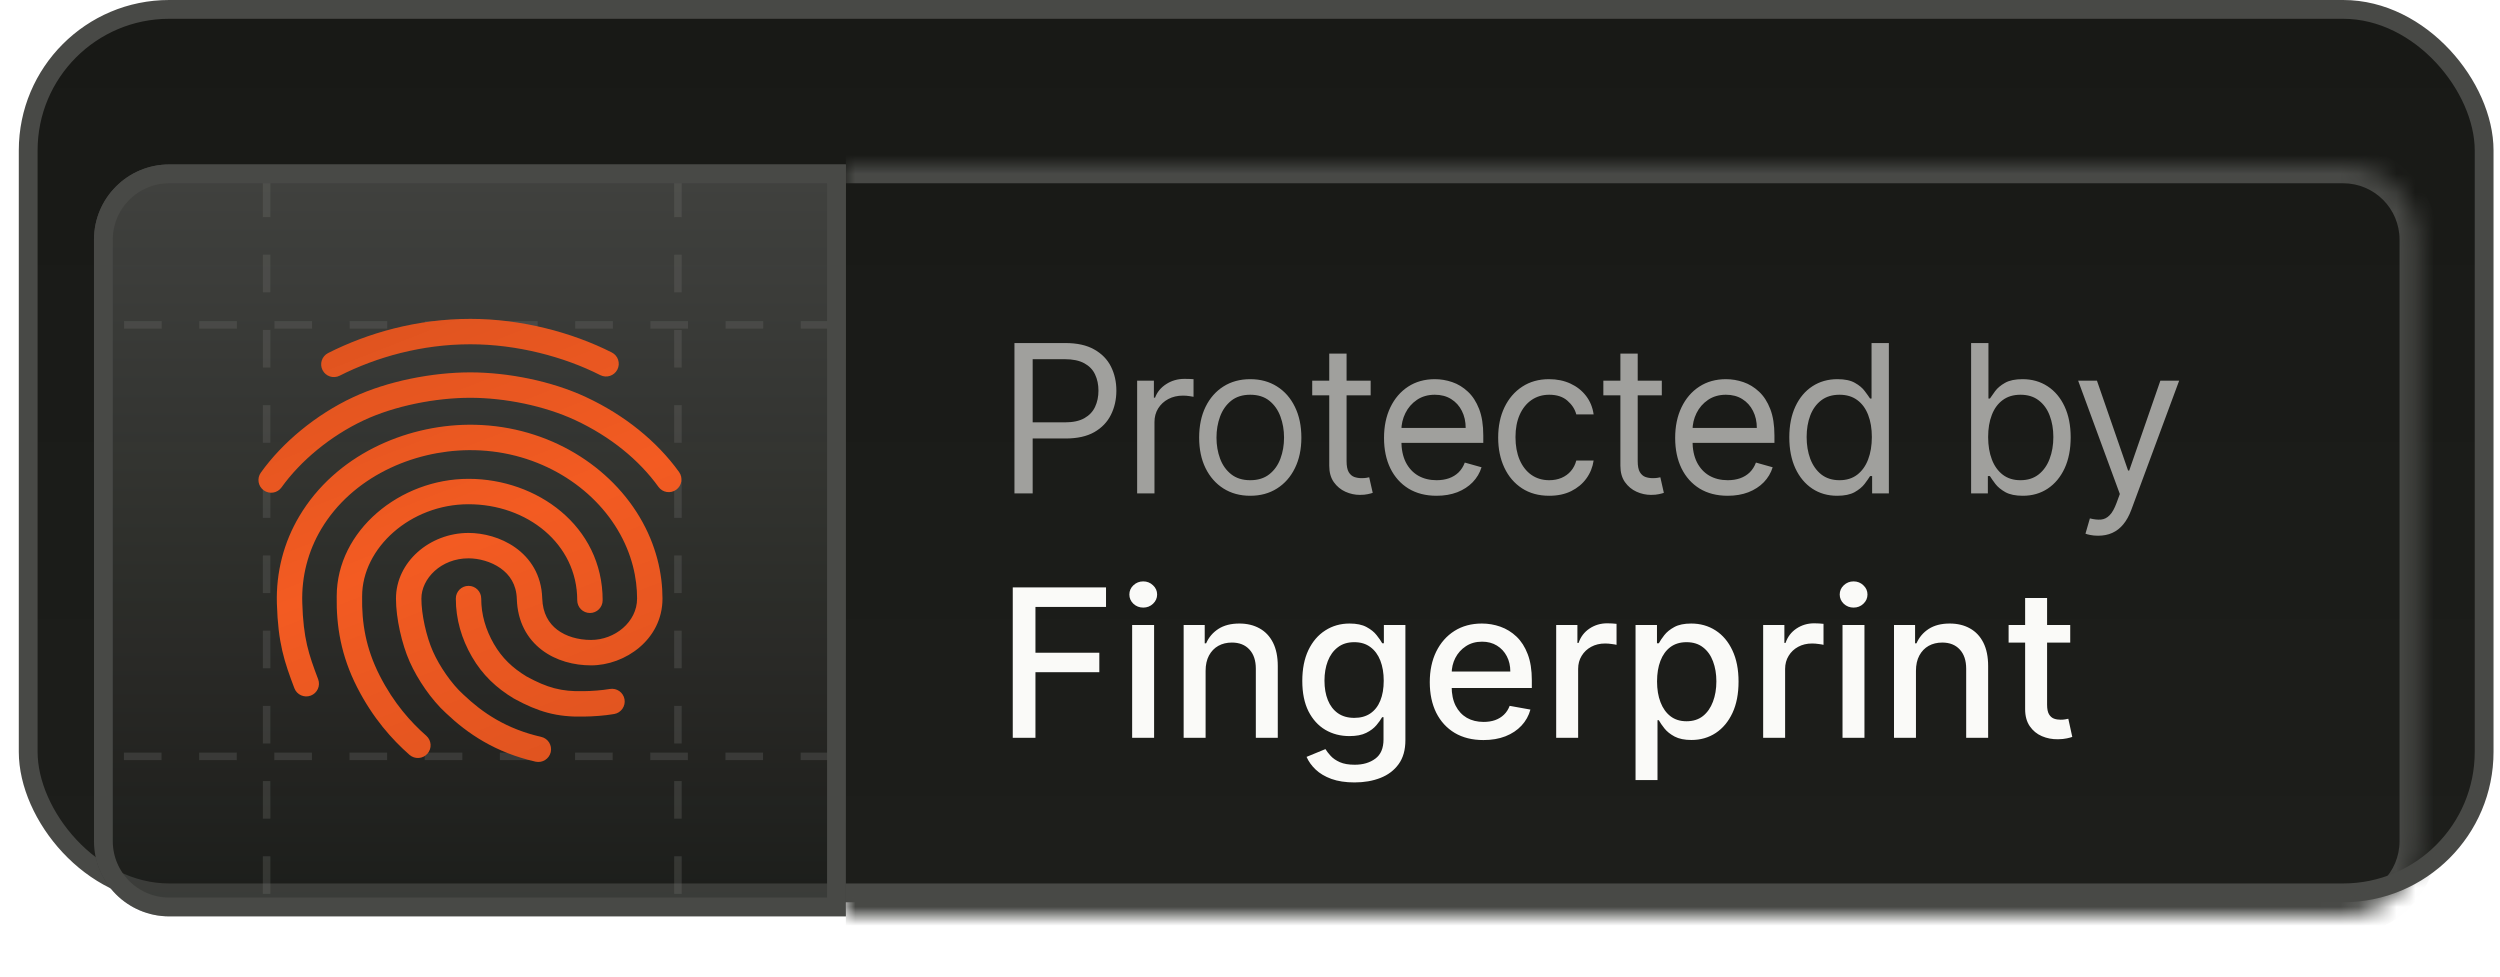
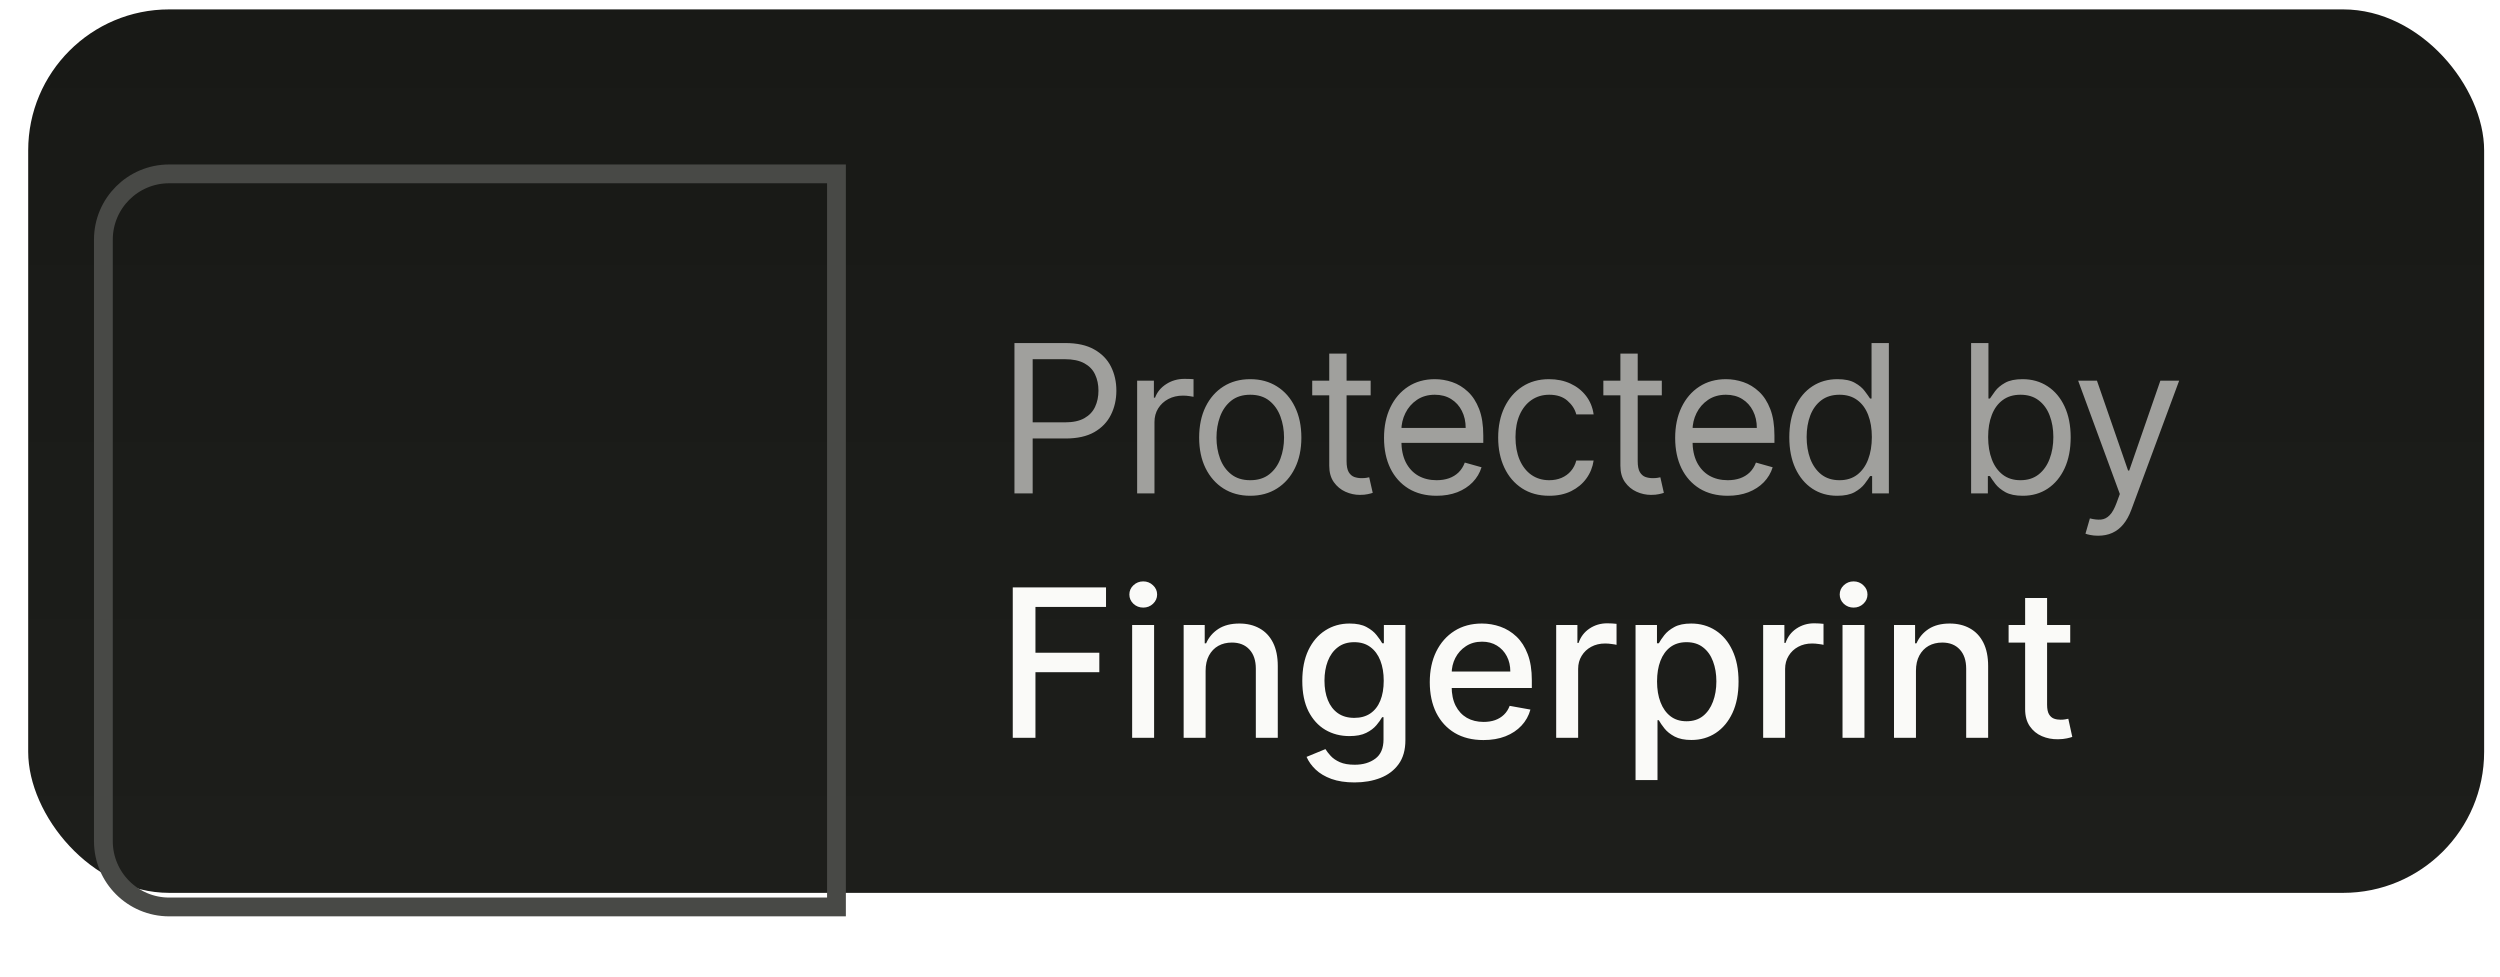
<svg xmlns="http://www.w3.org/2000/svg" width="133" height="52" viewBox="0 0 133 52" fill="none">
  <rect x="1.5" y="0.5" width="130.656" height="47" rx="7.5" fill="#181916" />
  <rect x="1.5" y="0.5" width="130.656" height="47" rx="7.5" fill="url(#paint0_linear_12794_22523)" fill-opacity="0.1" />
-   <rect x="1.5" y="0.5" width="130.656" height="47" rx="7.5" stroke="#484946" />
  <g filter="url(#filter0_dd_12794_22523)">
    <g clip-path="url(#clip0_12794_22523)">
      <path d="M5 8C5 5.791 6.791 4 9 4H45V44H9C6.791 44 5 42.209 5 40V8Z" fill="url(#paint1_linear_12794_22523)" fill-opacity="0.3" />
      <g opacity="0.3">
        <line x1="14.184" y1="4.802" x2="14.184" y2="43.759" stroke="#6E6F6C" stroke-width="0.4" stroke-dasharray="2 2" />
        <line x1="36.067" y1="4.802" x2="36.067" y2="43.759" stroke="#6E6F6C" stroke-width="0.4" stroke-dasharray="2 2" />
      </g>
      <g opacity="0.3">
-         <line x1="44.602" y1="12.535" x2="5.797" y2="12.535" stroke="#6E6F6C" stroke-width="0.4" stroke-dasharray="2 2" />
        <line x1="44.594" y1="35.49" x2="5.79" y2="35.49" stroke="#6E6F6C" stroke-width="0.4" stroke-dasharray="2 2" />
      </g>
      <path fill-rule="evenodd" clip-rule="evenodd" d="M17.457 14.032C19.586 12.954 22.207 12.214 25.025 12.214C27.699 12.214 30.413 12.921 32.547 14.001C32.88 14.169 33.013 14.576 32.845 14.909C32.676 15.242 32.27 15.375 31.937 15.207C29.984 14.218 27.479 13.565 25.025 13.565C22.44 13.565 20.027 14.246 18.068 15.237C17.735 15.406 17.328 15.273 17.16 14.94C16.991 14.607 17.124 14.2 17.457 14.032ZM18.793 16.379C20.637 15.519 23.009 15.061 25.016 15.061C27.027 15.061 29.34 15.52 31.181 16.379C33.233 17.337 34.951 18.728 36.127 20.362C36.345 20.665 36.276 21.087 35.974 21.305C35.671 21.523 35.248 21.454 35.03 21.152C34.003 19.724 32.475 18.475 30.609 17.604C28.966 16.837 26.851 16.412 25.016 16.412C23.178 16.412 21.006 16.838 19.365 17.604C17.578 18.438 15.976 19.78 14.976 21.18C14.759 21.484 14.337 21.554 14.033 21.337C13.729 21.12 13.659 20.698 13.876 20.395C15.018 18.796 16.806 17.307 18.793 16.379ZM24.919 17.846C28.851 17.809 32.278 19.833 34.016 22.736C34.927 24.26 35.244 25.79 35.244 27.094C35.244 29.275 33.25 30.647 31.446 30.647C30.539 30.647 29.581 30.404 28.825 29.827C28.047 29.235 27.532 28.324 27.495 27.114C27.472 26.34 27.115 25.823 26.629 25.48C26.12 25.12 25.465 24.953 24.926 24.953C23.46 24.953 22.418 26.033 22.418 27.094C22.418 27.941 22.683 29.125 23.033 29.91C23.387 30.706 24.022 31.631 24.644 32.195L24.651 32.2L24.657 32.206C25.668 33.169 26.934 34.029 28.79 34.452C29.154 34.534 29.382 34.897 29.299 35.26C29.216 35.624 28.854 35.852 28.49 35.769C26.35 35.282 24.875 34.279 23.731 33.191C22.95 32.481 22.215 31.396 21.798 30.46C21.376 29.513 21.066 28.143 21.066 27.094C21.066 25.154 22.854 23.602 24.926 23.602C25.702 23.602 26.64 23.832 27.409 24.376C28.2 24.935 28.808 25.827 28.846 27.073C28.87 27.884 29.197 28.412 29.644 28.753C30.112 29.11 30.761 29.295 31.446 29.295C32.706 29.295 33.893 28.341 33.893 27.094C33.893 26.009 33.63 24.724 32.856 23.43C31.372 20.95 28.397 19.165 24.932 19.198C21.929 19.227 18.727 20.645 17.088 23.398C16.389 24.573 16.038 25.915 16.081 27.318C16.139 29.238 16.42 30.049 16.925 31.385C17.057 31.735 16.881 32.124 16.532 32.256C16.183 32.388 15.793 32.212 15.661 31.863C15.125 30.445 14.794 29.48 14.73 27.359C14.68 25.701 15.095 24.104 15.927 22.707C17.859 19.461 21.555 17.879 24.919 17.846ZM17.913 26.965C17.917 23.48 21.277 20.724 24.926 20.724C28.556 20.724 32.061 23.221 32.061 27.185C32.061 27.559 31.758 27.861 31.385 27.861C31.012 27.861 30.709 27.559 30.709 27.185C30.709 24.17 28.03 22.075 24.926 22.075C21.841 22.075 19.265 24.398 19.265 26.971V26.977L19.265 26.983C19.239 28.397 19.464 29.749 20.201 31.195C20.951 32.666 21.854 33.667 22.678 34.392C22.958 34.639 22.986 35.066 22.739 35.346C22.492 35.626 22.066 35.653 21.785 35.407C20.858 34.591 19.839 33.459 18.997 31.809C18.144 30.134 17.885 28.558 17.913 26.965ZM24.926 26.418C25.299 26.418 25.601 26.72 25.601 27.094C25.601 27.943 25.835 28.746 26.276 29.511C26.703 30.25 27.26 30.783 28.018 31.242C29.116 31.842 29.878 32.05 31.031 32.02L31.035 32.02L31.04 32.02C31.491 32.015 32.021 31.977 32.442 31.904C32.81 31.84 33.16 32.086 33.224 32.454C33.288 32.821 33.042 33.171 32.674 33.235C32.162 33.325 31.558 33.365 31.061 33.371C29.633 33.407 28.637 33.122 27.357 32.421L27.344 32.414L27.332 32.407C26.402 31.846 25.666 31.156 25.106 30.187C24.558 29.238 24.25 28.204 24.25 27.094C24.25 26.72 24.552 26.418 24.926 26.418Z" fill="#F35B22" />
-       <path fill-rule="evenodd" clip-rule="evenodd" d="M17.457 14.032C19.586 12.954 22.207 12.214 25.025 12.214C27.699 12.214 30.413 12.921 32.547 14.001C32.88 14.169 33.013 14.576 32.845 14.909C32.676 15.242 32.27 15.375 31.937 15.207C29.984 14.218 27.479 13.565 25.025 13.565C22.44 13.565 20.027 14.246 18.068 15.237C17.735 15.406 17.328 15.273 17.16 14.94C16.991 14.607 17.124 14.2 17.457 14.032ZM18.793 16.379C20.637 15.519 23.009 15.061 25.016 15.061C27.027 15.061 29.34 15.52 31.181 16.379C33.233 17.337 34.951 18.728 36.127 20.362C36.345 20.665 36.276 21.087 35.974 21.305C35.671 21.523 35.248 21.454 35.03 21.152C34.003 19.724 32.475 18.475 30.609 17.604C28.966 16.837 26.851 16.412 25.016 16.412C23.178 16.412 21.006 16.838 19.365 17.604C17.578 18.438 15.976 19.78 14.976 21.18C14.759 21.484 14.337 21.554 14.033 21.337C13.729 21.12 13.659 20.698 13.876 20.395C15.018 18.796 16.806 17.307 18.793 16.379ZM24.919 17.846C28.851 17.809 32.278 19.833 34.016 22.736C34.927 24.26 35.244 25.79 35.244 27.094C35.244 29.275 33.25 30.647 31.446 30.647C30.539 30.647 29.581 30.404 28.825 29.827C28.047 29.235 27.532 28.324 27.495 27.114C27.472 26.34 27.115 25.823 26.629 25.48C26.12 25.12 25.465 24.953 24.926 24.953C23.46 24.953 22.418 26.033 22.418 27.094C22.418 27.941 22.683 29.125 23.033 29.91C23.387 30.706 24.022 31.631 24.644 32.195L24.651 32.2L24.657 32.206C25.668 33.169 26.934 34.029 28.79 34.452C29.154 34.534 29.382 34.897 29.299 35.26C29.216 35.624 28.854 35.852 28.49 35.769C26.35 35.282 24.875 34.279 23.731 33.191C22.95 32.481 22.215 31.396 21.798 30.46C21.376 29.513 21.066 28.143 21.066 27.094C21.066 25.154 22.854 23.602 24.926 23.602C25.702 23.602 26.64 23.832 27.409 24.376C28.2 24.935 28.808 25.827 28.846 27.073C28.87 27.884 29.197 28.412 29.644 28.753C30.112 29.11 30.761 29.295 31.446 29.295C32.706 29.295 33.893 28.341 33.893 27.094C33.893 26.009 33.63 24.724 32.856 23.43C31.372 20.95 28.397 19.165 24.932 19.198C21.929 19.227 18.727 20.645 17.088 23.398C16.389 24.573 16.038 25.915 16.081 27.318C16.139 29.238 16.42 30.049 16.925 31.385C17.057 31.735 16.881 32.124 16.532 32.256C16.183 32.388 15.793 32.212 15.661 31.863C15.125 30.445 14.794 29.48 14.73 27.359C14.68 25.701 15.095 24.104 15.927 22.707C17.859 19.461 21.555 17.879 24.919 17.846ZM17.913 26.965C17.917 23.48 21.277 20.724 24.926 20.724C28.556 20.724 32.061 23.221 32.061 27.185C32.061 27.559 31.758 27.861 31.385 27.861C31.012 27.861 30.709 27.559 30.709 27.185C30.709 24.17 28.03 22.075 24.926 22.075C21.841 22.075 19.265 24.398 19.265 26.971V26.977L19.265 26.983C19.239 28.397 19.464 29.749 20.201 31.195C20.951 32.666 21.854 33.667 22.678 34.392C22.958 34.639 22.986 35.066 22.739 35.346C22.492 35.626 22.066 35.653 21.785 35.407C20.858 34.591 19.839 33.459 18.997 31.809C18.144 30.134 17.885 28.558 17.913 26.965ZM24.926 26.418C25.299 26.418 25.601 26.72 25.601 27.094C25.601 27.943 25.835 28.746 26.276 29.511C26.703 30.25 27.26 30.783 28.018 31.242C29.116 31.842 29.878 32.05 31.031 32.02L31.035 32.02L31.04 32.02C31.491 32.015 32.021 31.977 32.442 31.904C32.81 31.84 33.16 32.086 33.224 32.454C33.288 32.821 33.042 33.171 32.674 33.235C32.162 33.325 31.558 33.365 31.061 33.371C29.633 33.407 28.637 33.122 27.357 32.421L27.344 32.414L27.332 32.407C26.402 31.846 25.666 31.156 25.106 30.187C24.558 29.238 24.25 28.204 24.25 27.094C24.25 26.72 24.552 26.418 24.926 26.418Z" fill="url(#paint2_linear_12794_22523)" fill-opacity="0.08" />
    </g>
    <path d="M9 4.5H44.5V43.5H9C7.067 43.5 5.5 41.933 5.5 40V8C5.5 6.067 7.067 4.5 9 4.5Z" stroke="#484946" />
  </g>
  <g filter="url(#filter1_dd_12794_22523)">
    <mask id="path-9-inside-1_12794_22523" fill="white">
-       <path d="M45 4H124.656C126.865 4 128.656 5.791 128.656 8V40C128.656 42.209 126.865 44 124.656 44H45V4Z" />
-     </mask>
+       </mask>
    <path d="M45 3H124.656C127.418 3 129.656 5.239 129.656 8H127.656C127.656 6.343 126.313 5 124.656 5H45V3ZM129.656 40C129.656 42.761 127.418 45 124.656 45H45V43H124.656C126.313 43 127.656 41.657 127.656 40H129.656ZM45 44V4V44ZM124.656 3C127.418 3 129.656 5.239 129.656 8V40C129.656 42.761 127.418 45 124.656 45V43C126.313 43 127.656 41.657 127.656 40V8C127.656 6.343 126.313 5 124.656 5V3Z" fill="#484946" mask="url(#path-9-inside-1_12794_22523)" />
    <path d="M53.969 21.5V13.5H56.672C57.3 13.5 57.812 13.613 58.211 13.84C58.612 14.064 58.909 14.367 59.102 14.75C59.294 15.133 59.391 15.56 59.391 16.031C59.391 16.503 59.294 16.931 59.102 17.316C58.911 17.702 58.617 18.009 58.219 18.238C57.82 18.465 57.31 18.578 56.688 18.578H54.75V17.719H56.656C57.086 17.719 57.431 17.645 57.691 17.496C57.952 17.348 58.141 17.147 58.258 16.895C58.378 16.639 58.438 16.352 58.438 16.031C58.438 15.711 58.378 15.425 58.258 15.172C58.141 14.919 57.95 14.721 57.688 14.578C57.425 14.432 57.075 14.359 56.641 14.359H54.938V21.5H53.969ZM60.496 21.5V15.5H61.387V16.406H61.449C61.559 16.109 61.757 15.868 62.043 15.684C62.33 15.499 62.652 15.406 63.012 15.406C63.08 15.406 63.164 15.408 63.266 15.41C63.367 15.413 63.444 15.417 63.496 15.422V16.359C63.465 16.352 63.393 16.34 63.281 16.324C63.172 16.306 63.056 16.297 62.934 16.297C62.642 16.297 62.382 16.358 62.152 16.48C61.926 16.6 61.746 16.767 61.613 16.98C61.483 17.191 61.418 17.432 61.418 17.703V21.5H60.496ZM66.514 21.625C65.972 21.625 65.497 21.496 65.088 21.238C64.682 20.98 64.364 20.62 64.135 20.156C63.908 19.693 63.795 19.151 63.795 18.531C63.795 17.906 63.908 17.361 64.135 16.895C64.364 16.428 64.682 16.066 65.088 15.809C65.497 15.551 65.972 15.422 66.514 15.422C67.055 15.422 67.529 15.551 67.936 15.809C68.345 16.066 68.662 16.428 68.889 16.895C69.118 17.361 69.233 17.906 69.233 18.531C69.233 19.151 69.118 19.693 68.889 20.156C68.662 20.62 68.345 20.98 67.936 21.238C67.529 21.496 67.055 21.625 66.514 21.625ZM66.514 20.797C66.925 20.797 67.264 20.691 67.529 20.48C67.795 20.27 67.992 19.992 68.119 19.648C68.247 19.305 68.311 18.932 68.311 18.531C68.311 18.13 68.247 17.756 68.119 17.41C67.992 17.064 67.795 16.784 67.529 16.57C67.264 16.357 66.925 16.25 66.514 16.25C66.102 16.25 65.764 16.357 65.498 16.57C65.233 16.784 65.036 17.064 64.908 17.41C64.781 17.756 64.717 18.13 64.717 18.531C64.717 18.932 64.781 19.305 64.908 19.648C65.036 19.992 65.233 20.27 65.498 20.48C65.764 20.691 66.102 20.797 66.514 20.797ZM72.919 15.5V16.281H69.81V15.5H72.919ZM70.716 14.062H71.638V19.781C71.638 20.042 71.676 20.237 71.751 20.367C71.829 20.495 71.928 20.581 72.048 20.625C72.171 20.667 72.299 20.688 72.435 20.688C72.536 20.688 72.62 20.682 72.685 20.672C72.75 20.659 72.802 20.648 72.841 20.641L73.029 21.469C72.966 21.492 72.879 21.516 72.767 21.539C72.655 21.565 72.513 21.578 72.341 21.578C72.081 21.578 71.825 21.522 71.575 21.41C71.328 21.298 71.122 21.128 70.958 20.898C70.797 20.669 70.716 20.38 70.716 20.031V14.062ZM76.427 21.625C75.849 21.625 75.35 21.497 74.931 21.242C74.514 20.984 74.193 20.625 73.966 20.164C73.742 19.701 73.63 19.162 73.63 18.547C73.63 17.932 73.742 17.391 73.966 16.922C74.193 16.451 74.508 16.083 74.911 15.82C75.318 15.555 75.792 15.422 76.333 15.422C76.646 15.422 76.954 15.474 77.259 15.578C77.564 15.682 77.841 15.852 78.091 16.086C78.341 16.318 78.54 16.625 78.689 17.008C78.837 17.391 78.911 17.862 78.911 18.422V18.812H74.286V18.016H77.974C77.974 17.677 77.906 17.375 77.771 17.109C77.638 16.844 77.448 16.634 77.201 16.48C76.956 16.327 76.667 16.25 76.333 16.25C75.966 16.25 75.648 16.341 75.38 16.523C75.115 16.703 74.91 16.938 74.767 17.227C74.624 17.516 74.552 17.826 74.552 18.156V18.688C74.552 19.141 74.63 19.525 74.786 19.84C74.945 20.152 75.165 20.391 75.447 20.555C75.728 20.716 76.055 20.797 76.427 20.797C76.669 20.797 76.888 20.763 77.083 20.695C77.281 20.625 77.452 20.521 77.595 20.383C77.738 20.242 77.849 20.068 77.927 19.859L78.818 20.109C78.724 20.412 78.566 20.677 78.345 20.906C78.124 21.133 77.85 21.31 77.525 21.438C77.199 21.562 76.833 21.625 76.427 21.625ZM82.421 21.625C81.859 21.625 81.374 21.492 80.968 21.227C80.562 20.961 80.249 20.595 80.031 20.129C79.812 19.663 79.703 19.13 79.703 18.531C79.703 17.922 79.814 17.384 80.038 16.918C80.265 16.449 80.58 16.083 80.984 15.82C81.39 15.555 81.864 15.422 82.406 15.422C82.828 15.422 83.208 15.5 83.546 15.656C83.885 15.812 84.162 16.031 84.378 16.312C84.594 16.594 84.729 16.922 84.781 17.297H83.859C83.788 17.023 83.632 16.781 83.39 16.57C83.15 16.357 82.828 16.25 82.421 16.25C82.062 16.25 81.747 16.344 81.476 16.531C81.208 16.716 80.998 16.978 80.847 17.316C80.699 17.652 80.624 18.047 80.624 18.5C80.624 18.963 80.697 19.367 80.843 19.711C80.992 20.055 81.2 20.322 81.468 20.512C81.739 20.702 82.057 20.797 82.421 20.797C82.661 20.797 82.878 20.755 83.074 20.672C83.269 20.588 83.434 20.469 83.57 20.312C83.705 20.156 83.802 19.969 83.859 19.75H84.781C84.729 20.104 84.6 20.423 84.394 20.707C84.191 20.988 83.921 21.212 83.585 21.379C83.252 21.543 82.864 21.625 82.421 21.625ZM88.408 15.5V16.281H85.298V15.5H88.408ZM86.205 14.062H87.126V19.781C87.126 20.042 87.164 20.237 87.24 20.367C87.318 20.495 87.417 20.581 87.537 20.625C87.659 20.667 87.788 20.688 87.923 20.688C88.025 20.688 88.108 20.682 88.173 20.672C88.238 20.659 88.29 20.648 88.33 20.641L88.517 21.469C88.455 21.492 88.367 21.516 88.255 21.539C88.143 21.565 88.001 21.578 87.83 21.578C87.569 21.578 87.314 21.522 87.064 21.41C86.817 21.298 86.611 21.128 86.447 20.898C86.285 20.669 86.205 20.38 86.205 20.031V14.062ZM91.916 21.625C91.338 21.625 90.839 21.497 90.419 21.242C90.003 20.984 89.681 20.625 89.455 20.164C89.231 19.701 89.119 19.162 89.119 18.547C89.119 17.932 89.231 17.391 89.455 16.922C89.681 16.451 89.996 16.083 90.4 15.82C90.806 15.555 91.28 15.422 91.822 15.422C92.134 15.422 92.443 15.474 92.748 15.578C93.052 15.682 93.33 15.852 93.58 16.086C93.83 16.318 94.029 16.625 94.177 17.008C94.326 17.391 94.4 17.862 94.4 18.422V18.812H89.775V18.016H93.463C93.463 17.677 93.395 17.375 93.259 17.109C93.126 16.844 92.936 16.634 92.689 16.48C92.444 16.327 92.155 16.25 91.822 16.25C91.455 16.25 91.137 16.341 90.869 16.523C90.603 16.703 90.399 16.938 90.255 17.227C90.112 17.516 90.041 17.826 90.041 18.156V18.688C90.041 19.141 90.119 19.525 90.275 19.84C90.434 20.152 90.654 20.391 90.935 20.555C91.216 20.716 91.543 20.797 91.916 20.797C92.158 20.797 92.376 20.763 92.572 20.695C92.77 20.625 92.94 20.521 93.084 20.383C93.227 20.242 93.338 20.068 93.416 19.859L94.306 20.109C94.213 20.412 94.055 20.677 93.834 20.906C93.612 21.133 93.339 21.31 93.013 21.438C92.688 21.562 92.322 21.625 91.916 21.625ZM97.738 21.625C97.238 21.625 96.796 21.499 96.414 21.246C96.031 20.991 95.731 20.631 95.515 20.168C95.299 19.702 95.191 19.151 95.191 18.516C95.191 17.885 95.299 17.338 95.515 16.875C95.731 16.412 96.032 16.053 96.418 15.801C96.803 15.548 97.248 15.422 97.754 15.422C98.144 15.422 98.453 15.487 98.679 15.617C98.909 15.745 99.083 15.891 99.203 16.055C99.325 16.216 99.42 16.349 99.488 16.453H99.566V13.5H100.488V21.5H99.597V20.578H99.488C99.42 20.688 99.324 20.826 99.199 20.992C99.074 21.156 98.895 21.303 98.664 21.434C98.432 21.561 98.123 21.625 97.738 21.625ZM97.863 20.797C98.233 20.797 98.545 20.701 98.8 20.508C99.056 20.312 99.25 20.043 99.382 19.699C99.515 19.353 99.582 18.953 99.582 18.5C99.582 18.052 99.517 17.66 99.386 17.324C99.256 16.986 99.064 16.723 98.808 16.535C98.553 16.345 98.238 16.25 97.863 16.25C97.472 16.25 97.147 16.35 96.886 16.551C96.629 16.749 96.434 17.018 96.304 17.359C96.177 17.698 96.113 18.078 96.113 18.5C96.113 18.927 96.178 19.315 96.308 19.664C96.441 20.01 96.636 20.287 96.894 20.492C97.155 20.695 97.478 20.797 97.863 20.797ZM104.863 21.5V13.5H105.785V16.453H105.863C105.931 16.349 106.025 16.216 106.144 16.055C106.267 15.891 106.441 15.745 106.668 15.617C106.897 15.487 107.207 15.422 107.597 15.422C108.103 15.422 108.548 15.548 108.933 15.801C109.319 16.053 109.62 16.412 109.836 16.875C110.052 17.338 110.16 17.885 110.16 18.516C110.16 19.151 110.052 19.702 109.836 20.168C109.62 20.631 109.32 20.991 108.937 21.246C108.554 21.499 108.113 21.625 107.613 21.625C107.228 21.625 106.919 21.561 106.687 21.434C106.456 21.303 106.277 21.156 106.152 20.992C106.027 20.826 105.931 20.688 105.863 20.578H105.754V21.5H104.863ZM105.769 18.5C105.769 18.953 105.836 19.353 105.969 19.699C106.101 20.043 106.295 20.312 106.551 20.508C106.806 20.701 107.118 20.797 107.488 20.797C107.874 20.797 108.195 20.695 108.453 20.492C108.713 20.287 108.909 20.01 109.039 19.664C109.172 19.315 109.238 18.927 109.238 18.5C109.238 18.078 109.173 17.698 109.043 17.359C108.915 17.018 108.721 16.749 108.461 16.551C108.203 16.35 107.879 16.25 107.488 16.25C107.113 16.25 106.798 16.345 106.543 16.535C106.288 16.723 106.095 16.986 105.965 17.324C105.834 17.66 105.769 18.052 105.769 18.5ZM111.619 23.75C111.463 23.75 111.323 23.737 111.201 23.711C111.079 23.688 110.994 23.664 110.947 23.641L111.182 22.828C111.405 22.885 111.603 22.906 111.775 22.891C111.947 22.875 112.099 22.798 112.232 22.66C112.368 22.525 112.491 22.305 112.603 22L112.775 21.531L110.557 15.5H111.557L113.213 20.281H113.275L114.932 15.5H115.932L113.385 22.375C113.27 22.685 113.128 22.941 112.959 23.145C112.79 23.35 112.593 23.503 112.369 23.602C112.148 23.701 111.898 23.75 111.619 23.75Z" fill="#A0A09D" />
    <path d="M53.879 34.5V26.5H58.84V27.539H55.086V29.977H58.484V31.012H55.086V34.5H53.879ZM60.23 34.5V28.5H61.398V34.5H60.23ZM60.82 27.574C60.617 27.574 60.443 27.506 60.297 27.371C60.154 27.233 60.082 27.069 60.082 26.879C60.082 26.686 60.154 26.522 60.297 26.387C60.443 26.249 60.617 26.18 60.82 26.18C61.023 26.18 61.197 26.249 61.34 26.387C61.486 26.522 61.559 26.686 61.559 26.879C61.559 27.069 61.486 27.233 61.34 27.371C61.197 27.506 61.023 27.574 60.82 27.574ZM64.138 30.938V34.5H62.97V28.5H64.091V29.477H64.165C64.303 29.159 64.519 28.904 64.814 28.711C65.11 28.518 65.484 28.422 65.935 28.422C66.343 28.422 66.701 28.508 67.009 28.68C67.316 28.849 67.554 29.102 67.724 29.438C67.893 29.773 67.978 30.189 67.978 30.684V34.5H66.81V30.824C66.81 30.389 66.696 30.049 66.47 29.805C66.243 29.557 65.932 29.434 65.536 29.434C65.265 29.434 65.024 29.492 64.814 29.609C64.605 29.727 64.44 29.898 64.317 30.125C64.198 30.349 64.138 30.62 64.138 30.938ZM72.06 36.875C71.583 36.875 71.173 36.812 70.829 36.688C70.488 36.562 70.209 36.397 69.993 36.191C69.777 35.986 69.616 35.76 69.509 35.516L70.513 35.102C70.583 35.216 70.677 35.337 70.794 35.465C70.914 35.595 71.075 35.706 71.278 35.797C71.484 35.888 71.748 35.934 72.071 35.934C72.514 35.934 72.88 35.825 73.169 35.609C73.458 35.396 73.603 35.055 73.603 34.586V33.406H73.528C73.458 33.534 73.356 33.676 73.224 33.832C73.093 33.988 72.914 34.124 72.685 34.238C72.455 34.353 72.157 34.41 71.79 34.41C71.316 34.41 70.889 34.3 70.509 34.078C70.131 33.854 69.832 33.525 69.61 33.09C69.392 32.652 69.282 32.115 69.282 31.477C69.282 30.838 69.39 30.292 69.606 29.836C69.825 29.38 70.125 29.031 70.505 28.789C70.885 28.544 71.316 28.422 71.798 28.422C72.17 28.422 72.471 28.484 72.7 28.609C72.929 28.732 73.108 28.875 73.235 29.039C73.366 29.203 73.466 29.348 73.536 29.473H73.622V28.5H74.767V34.633C74.767 35.148 74.647 35.572 74.407 35.902C74.168 36.233 73.843 36.478 73.435 36.637C73.028 36.796 72.57 36.875 72.06 36.875ZM72.048 33.441C72.384 33.441 72.668 33.363 72.899 33.207C73.134 33.048 73.311 32.822 73.431 32.527C73.553 32.23 73.614 31.875 73.614 31.461C73.614 31.057 73.554 30.702 73.435 30.395C73.315 30.087 73.139 29.848 72.907 29.676C72.675 29.501 72.389 29.414 72.048 29.414C71.696 29.414 71.403 29.505 71.169 29.688C70.935 29.867 70.757 30.112 70.638 30.422C70.52 30.732 70.462 31.078 70.462 31.461C70.462 31.854 70.522 32.199 70.642 32.496C70.761 32.793 70.939 33.025 71.173 33.191C71.41 33.358 71.701 33.441 72.048 33.441ZM78.919 34.621C78.328 34.621 77.819 34.495 77.392 34.242C76.967 33.987 76.639 33.629 76.407 33.168C76.178 32.704 76.064 32.161 76.064 31.539C76.064 30.924 76.178 30.383 76.407 29.914C76.639 29.445 76.962 29.079 77.376 28.816C77.793 28.553 78.28 28.422 78.837 28.422C79.175 28.422 79.504 28.478 79.821 28.59C80.139 28.702 80.424 28.878 80.677 29.117C80.929 29.357 81.129 29.668 81.274 30.051C81.42 30.431 81.493 30.893 81.493 31.438V31.852H76.724V30.977H80.349C80.349 30.669 80.286 30.397 80.161 30.16C80.036 29.921 79.86 29.732 79.634 29.594C79.41 29.456 79.147 29.387 78.845 29.387C78.517 29.387 78.23 29.467 77.985 29.629C77.743 29.788 77.556 29.996 77.423 30.254C77.293 30.509 77.228 30.787 77.228 31.086V31.77C77.228 32.171 77.298 32.512 77.439 32.793C77.582 33.074 77.781 33.289 78.036 33.438C78.291 33.583 78.59 33.656 78.931 33.656C79.152 33.656 79.354 33.625 79.536 33.562C79.718 33.497 79.876 33.401 80.009 33.273C80.142 33.146 80.243 32.988 80.314 32.801L81.419 33C81.33 33.325 81.171 33.611 80.942 33.855C80.716 34.098 80.431 34.286 80.087 34.422C79.746 34.555 79.356 34.621 78.919 34.621ZM82.789 34.5V28.5H83.918V29.453H83.981C84.09 29.13 84.283 28.876 84.559 28.691C84.837 28.504 85.152 28.41 85.504 28.41C85.577 28.41 85.663 28.413 85.762 28.418C85.863 28.423 85.943 28.43 86 28.438V29.555C85.953 29.542 85.87 29.527 85.75 29.512C85.63 29.494 85.51 29.484 85.391 29.484C85.115 29.484 84.868 29.543 84.652 29.66C84.439 29.775 84.269 29.935 84.144 30.141C84.019 30.344 83.957 30.576 83.957 30.836V34.5H82.789ZM87.011 36.75V28.5H88.151V29.473H88.249C88.317 29.348 88.414 29.203 88.542 29.039C88.67 28.875 88.847 28.732 89.073 28.609C89.3 28.484 89.599 28.422 89.972 28.422C90.456 28.422 90.888 28.544 91.269 28.789C91.649 29.034 91.947 29.387 92.163 29.848C92.382 30.309 92.491 30.863 92.491 31.512C92.491 32.16 92.383 32.716 92.167 33.18C91.951 33.641 91.654 33.996 91.276 34.246C90.899 34.493 90.468 34.617 89.983 34.617C89.619 34.617 89.321 34.556 89.089 34.434C88.86 34.311 88.68 34.168 88.55 34.004C88.42 33.84 88.319 33.694 88.249 33.566H88.179V36.75H87.011ZM88.155 31.5C88.155 31.922 88.216 32.292 88.339 32.609C88.461 32.927 88.638 33.176 88.87 33.355C89.102 33.533 89.386 33.621 89.722 33.621C90.071 33.621 90.362 33.529 90.597 33.344C90.831 33.156 91.008 32.902 91.128 32.582C91.25 32.262 91.311 31.901 91.311 31.5C91.311 31.104 91.252 30.749 91.132 30.434C91.015 30.119 90.838 29.87 90.601 29.688C90.366 29.505 90.073 29.414 89.722 29.414C89.383 29.414 89.097 29.501 88.862 29.676C88.63 29.85 88.455 30.094 88.335 30.406C88.215 30.719 88.155 31.083 88.155 31.5ZM93.8 34.5V28.5H94.929V29.453H94.991C95.101 29.13 95.293 28.876 95.569 28.691C95.848 28.504 96.163 28.41 96.515 28.41C96.588 28.41 96.674 28.413 96.772 28.418C96.874 28.423 96.954 28.43 97.011 28.438V29.555C96.964 29.542 96.88 29.527 96.761 29.512C96.641 29.494 96.521 29.484 96.401 29.484C96.125 29.484 95.879 29.543 95.663 29.66C95.45 29.775 95.28 29.935 95.155 30.141C95.03 30.344 94.968 30.576 94.968 30.836V34.5H93.8ZM98.022 34.5V28.5H99.189V34.5H98.022ZM98.611 27.574C98.408 27.574 98.234 27.506 98.088 27.371C97.945 27.233 97.873 27.069 97.873 26.879C97.873 26.686 97.945 26.522 98.088 26.387C98.234 26.249 98.408 26.18 98.611 26.18C98.814 26.18 98.988 26.249 99.131 26.387C99.277 26.522 99.35 26.686 99.35 26.879C99.35 27.069 99.277 27.233 99.131 27.371C98.988 27.506 98.814 27.574 98.611 27.574ZM101.929 30.938V34.5H100.761V28.5H101.882V29.477H101.956C102.094 29.159 102.31 28.904 102.604 28.711C102.901 28.518 103.275 28.422 103.726 28.422C104.134 28.422 104.493 28.508 104.8 28.68C105.107 28.849 105.345 29.102 105.515 29.438C105.684 29.773 105.769 30.189 105.769 30.684V34.5H104.601V30.824C104.601 30.389 104.487 30.049 104.261 29.805C104.034 29.557 103.723 29.434 103.327 29.434C103.056 29.434 102.815 29.492 102.604 29.609C102.396 29.727 102.231 29.898 102.108 30.125C101.989 30.349 101.929 30.62 101.929 30.938ZM110.136 28.5V29.438H106.858V28.5H110.136ZM107.737 27.062H108.905V32.738C108.905 32.965 108.939 33.135 109.007 33.25C109.075 33.362 109.162 33.439 109.269 33.48C109.378 33.52 109.496 33.539 109.624 33.539C109.718 33.539 109.8 33.533 109.87 33.52C109.94 33.507 109.995 33.496 110.034 33.488L110.245 34.453C110.177 34.479 110.081 34.505 109.956 34.531C109.831 34.56 109.675 34.575 109.487 34.578C109.18 34.583 108.894 34.529 108.628 34.414C108.362 34.3 108.147 34.122 107.983 33.883C107.819 33.643 107.737 33.342 107.737 32.98V27.062Z" fill="#FAFAF8" />
  </g>
  <defs>
    <filter id="filter0_dd_12794_22523" x="0.875" y="2.875" width="48.25" height="48.25" filterUnits="userSpaceOnUse" color-interpolation-filters="sRGB">
      <feFlood flood-opacity="0" result="BackgroundImageFix" />
      <feColorMatrix in="SourceAlpha" type="matrix" values="0 0 0 0 0 0 0 0 0 0 0 0 0 0 0 0 0 0 127 0" result="hardAlpha" />
      <feMorphology radius="1.75" operator="erode" in="SourceAlpha" result="effect1_dropShadow_12794_22523" />
      <feOffset dy="1.75" />
      <feGaussianBlur stdDeviation="1.75" />
      <feComposite in2="hardAlpha" operator="out" />
      <feColorMatrix type="matrix" values="0 0 0 0 0.094 0 0 0 0 0.098 0 0 0 0 0.086 0 0 0 0.1 0" />
      <feBlend mode="normal" in2="BackgroundImageFix" result="effect1_dropShadow_12794_22523" />
      <feColorMatrix in="SourceAlpha" type="matrix" values="0 0 0 0 0 0 0 0 0 0 0 0 0 0 0 0 0 0 127 0" result="hardAlpha" />
      <feMorphology radius="0.875" operator="erode" in="SourceAlpha" result="effect2_dropShadow_12794_22523" />
      <feOffset dy="3" />
      <feGaussianBlur stdDeviation="2.5" />
      <feComposite in2="hardAlpha" operator="out" />
      <feColorMatrix type="matrix" values="0 0 0 0 0.094 0 0 0 0 0.098 0 0 0 0 0.086 0 0 0 1 0" />
      <feBlend mode="normal" in2="effect1_dropShadow_12794_22523" result="effect2_dropShadow_12794_22523" />
      <feBlend mode="normal" in="SourceGraphic" in2="effect2_dropShadow_12794_22523" result="shape" />
    </filter>
    <filter id="filter1_dd_12794_22523" x="40.875" y="2.875" width="91.906" height="48.25" filterUnits="userSpaceOnUse" color-interpolation-filters="sRGB">
      <feFlood flood-opacity="0" result="BackgroundImageFix" />
      <feColorMatrix in="SourceAlpha" type="matrix" values="0 0 0 0 0 0 0 0 0 0 0 0 0 0 0 0 0 0 127 0" result="hardAlpha" />
      <feMorphology radius="1.75" operator="erode" in="SourceAlpha" result="effect1_dropShadow_12794_22523" />
      <feOffset dy="1.75" />
      <feGaussianBlur stdDeviation="1.75" />
      <feComposite in2="hardAlpha" operator="out" />
      <feColorMatrix type="matrix" values="0 0 0 0 0.094 0 0 0 0 0.098 0 0 0 0 0.086 0 0 0 0.1 0" />
      <feBlend mode="normal" in2="BackgroundImageFix" result="effect1_dropShadow_12794_22523" />
      <feColorMatrix in="SourceAlpha" type="matrix" values="0 0 0 0 0 0 0 0 0 0 0 0 0 0 0 0 0 0 127 0" result="hardAlpha" />
      <feMorphology radius="0.875" operator="erode" in="SourceAlpha" result="effect2_dropShadow_12794_22523" />
      <feOffset dy="3" />
      <feGaussianBlur stdDeviation="2.5" />
      <feComposite in2="hardAlpha" operator="out" />
      <feColorMatrix type="matrix" values="0 0 0 0 0.094 0 0 0 0 0.098 0 0 0 0 0.086 0 0 0 1 0" />
      <feBlend mode="normal" in2="effect1_dropShadow_12794_22523" result="effect2_dropShadow_12794_22523" />
      <feBlend mode="normal" in="SourceGraphic" in2="effect2_dropShadow_12794_22523" result="shape" />
    </filter>
    <linearGradient id="paint0_linear_12794_22523" x1="66.828" y1="0" x2="66.828" y2="48" gradientUnits="userSpaceOnUse">
      <stop stop-color="white" stop-opacity="0" />
      <stop offset="1" stop-color="white" stop-opacity="0.2" />
    </linearGradient>
    <linearGradient id="paint1_linear_12794_22523" x1="25" y1="4" x2="25" y2="44" gradientUnits="userSpaceOnUse">
      <stop stop-color="#A0A09D" />
      <stop offset="1" stop-color="#181916" />
    </linearGradient>
    <linearGradient id="paint2_linear_12794_22523" x1="20.4" y1="12.586" x2="29.512" y2="35.888" gradientUnits="userSpaceOnUse">
      <stop />
      <stop offset="0.48" stop-opacity="0" />
      <stop offset="1" />
    </linearGradient>
    <clipPath id="clip0_12794_22523">
-       <path d="M5 8C5 5.791 6.791 4 9 4H45V44H9C6.791 44 5 42.209 5 40V8Z" fill="white" />
-     </clipPath>
+       </clipPath>
  </defs>
</svg>